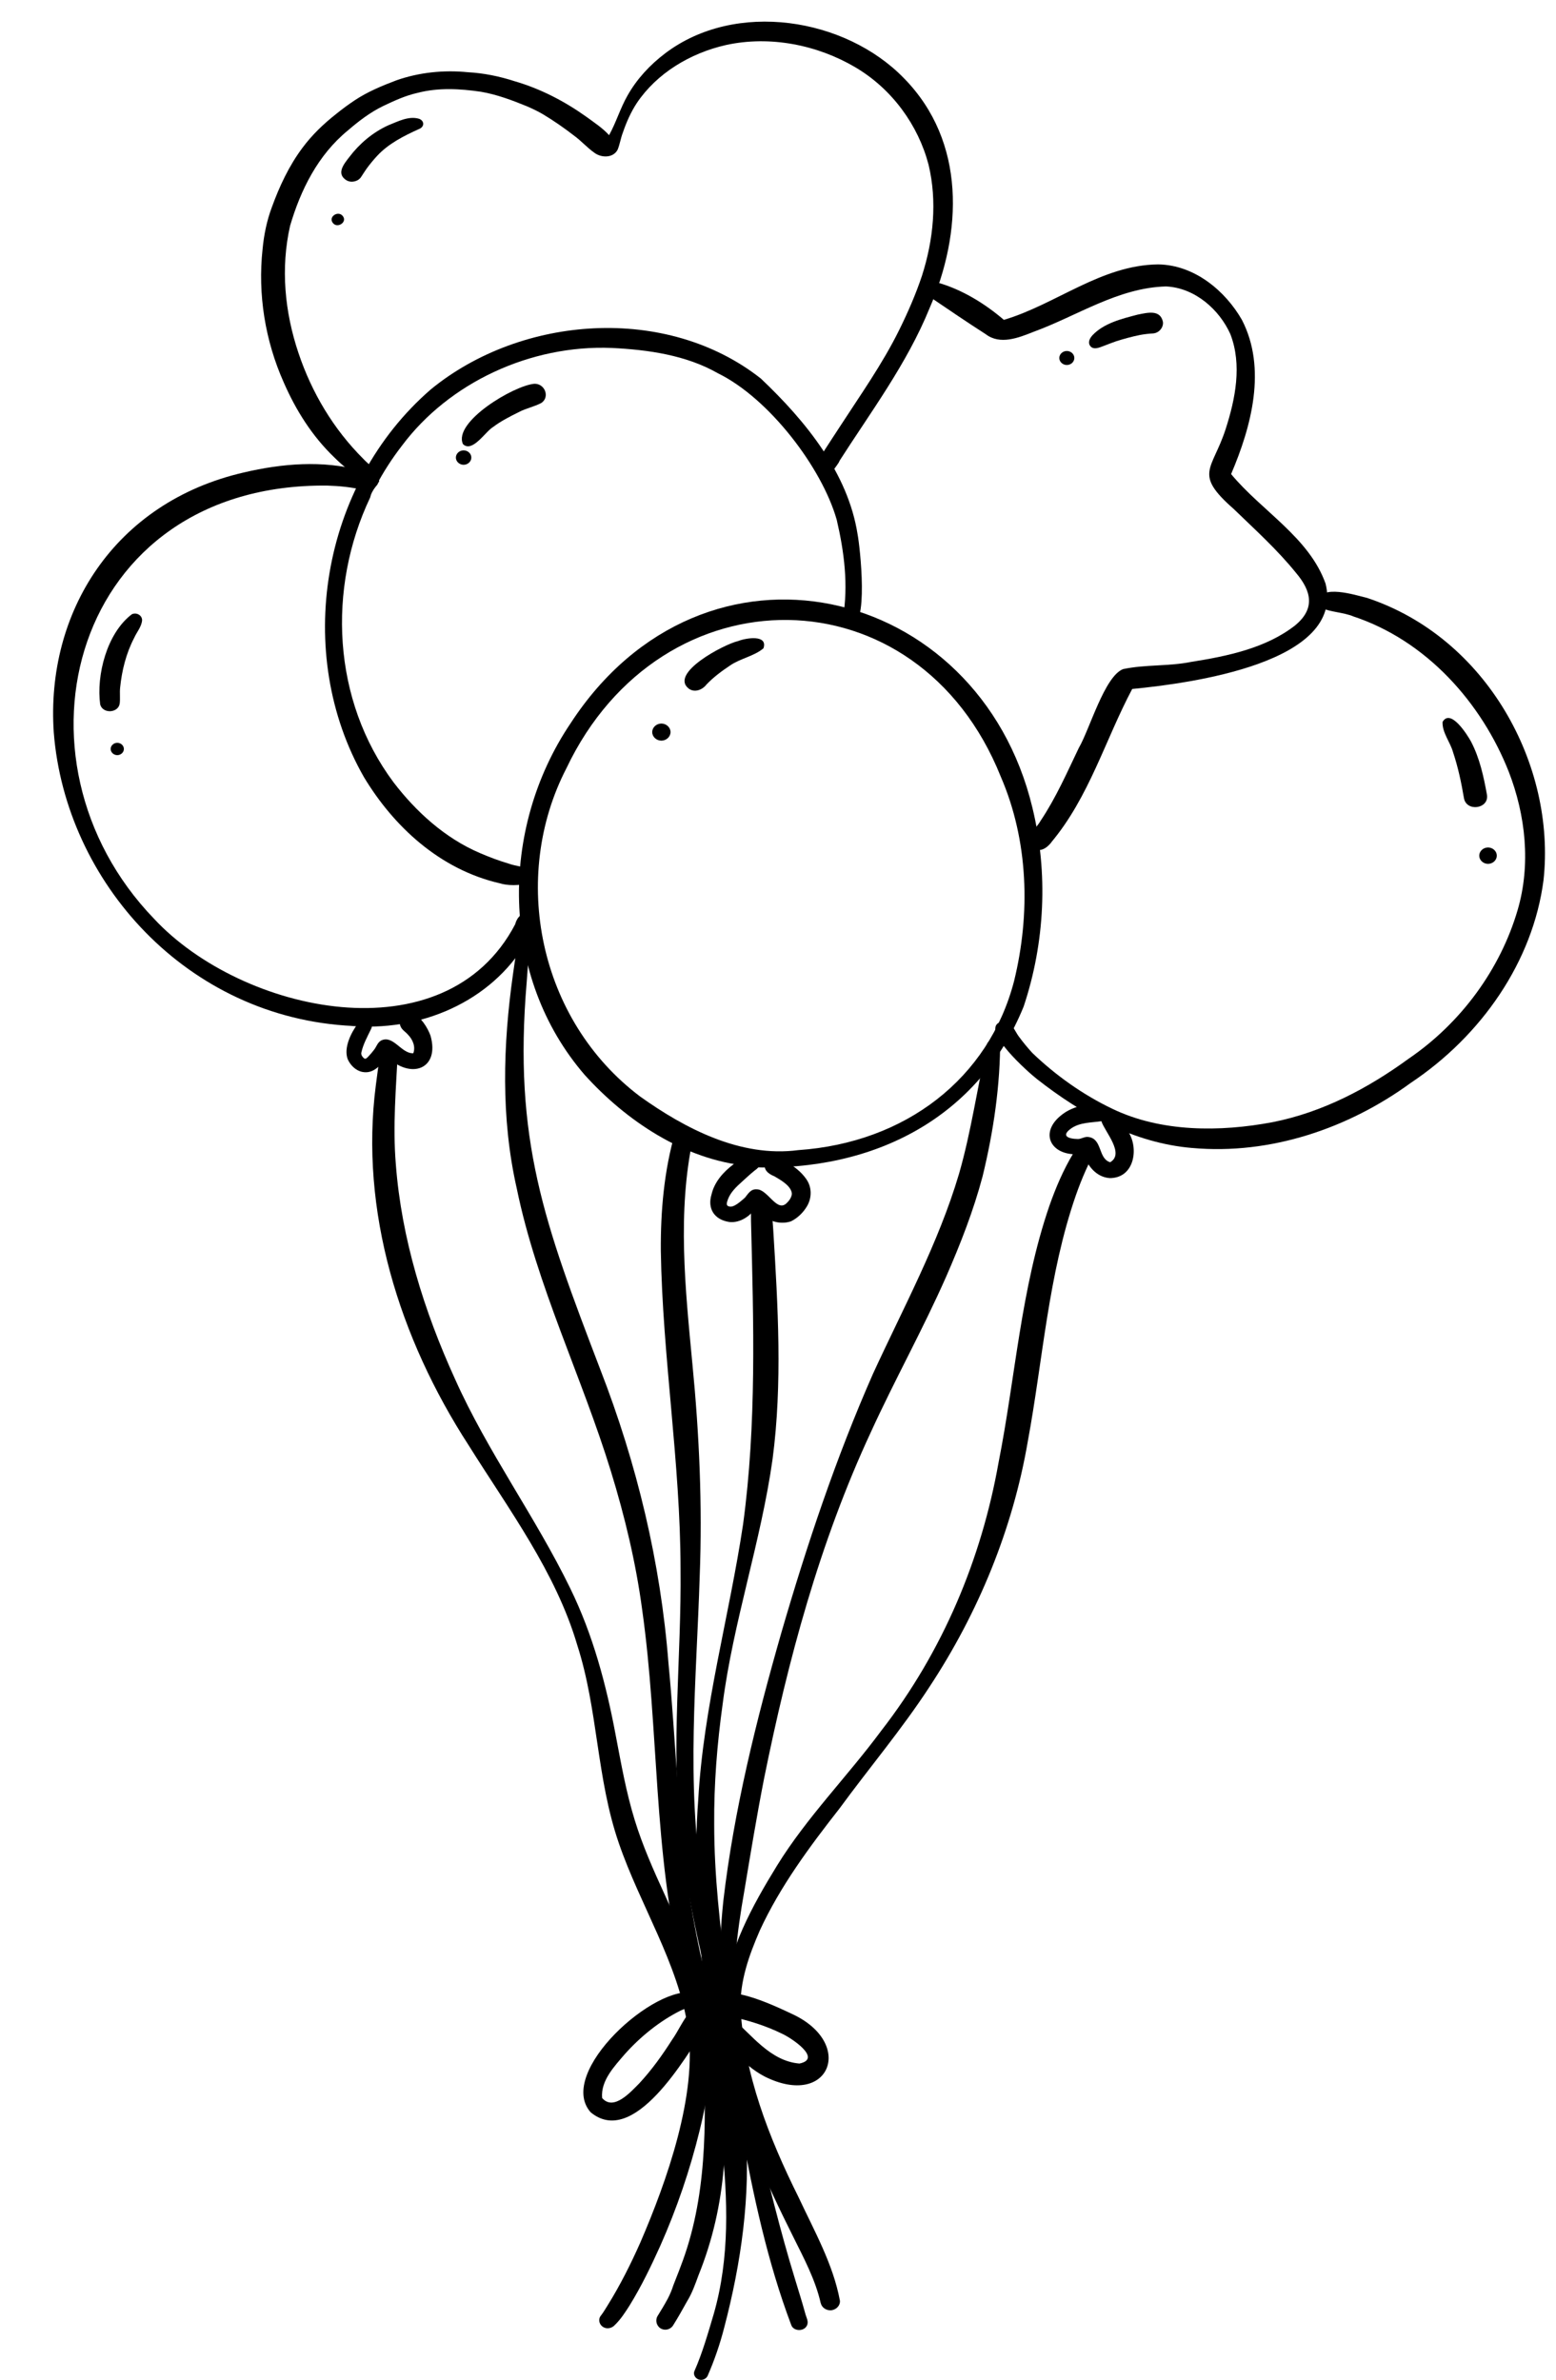
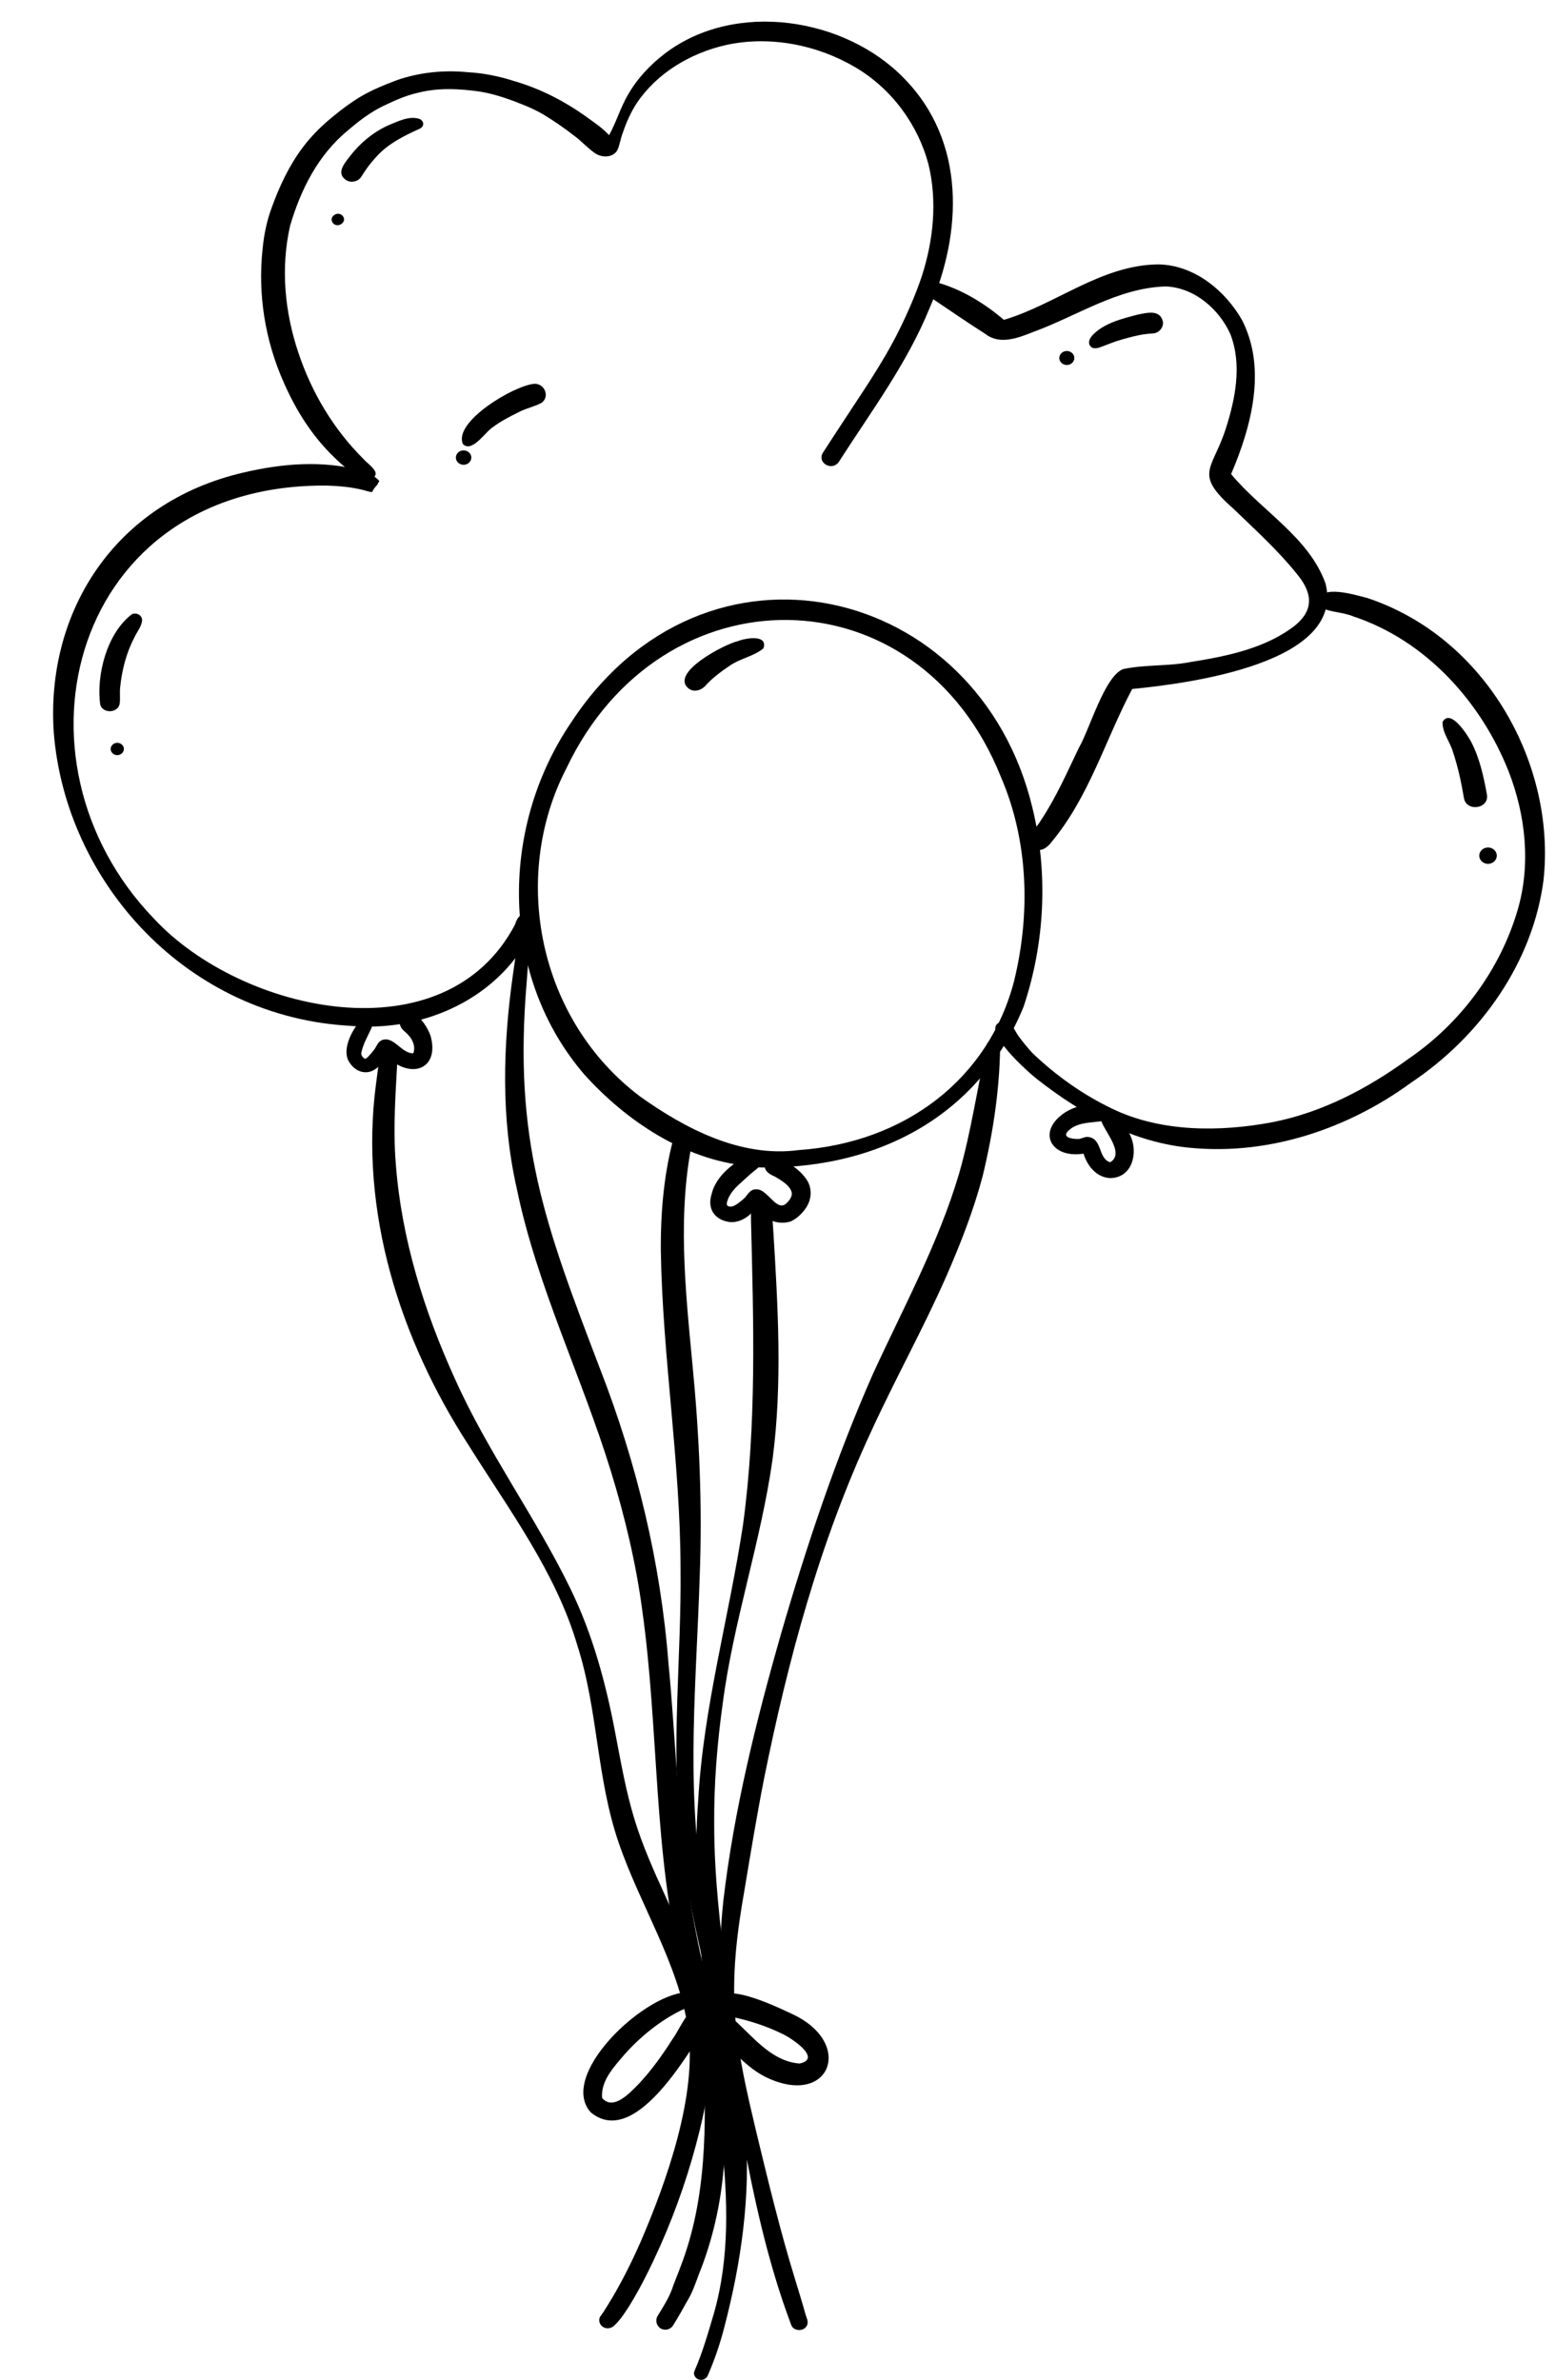
<svg xmlns="http://www.w3.org/2000/svg" height="1088.6" preserveAspectRatio="xMidYMid meet" version="1.0" viewBox="-24.3 -9.9 711.9 1088.6" width="711.9" zoomAndPan="magnify">
  <g>
    <g>
      <g id="change1_1">
        <path d="m331.16,549.14c-4.17-.73-7.24-3.62-9.58-6.75-2.44,3.84-7.17,7.2-12.16,6.67-7.11-1.05-10.12-6.34-8.18-12.62,1.29-5.62,5.31-10.21,10-13.75,1.65-1.33,3.49-2.58,5.54-3.33,5.75-2.27,9.81,2.43,4.2,6.15-2.04,1.66-3.97,3.43-5.9,5.2-2.55,2.29-5.12,4.75-6.32,7.92-.34,1.11-1.27,2.95.53,3.3,2.17.74,5.65-2.67,7.22-3.98,1.44-1.73,2.63-4.02,5.31-3.84,4.93-.19,9.03,10.17,13.39,6.66,1.4-1.21,2.6-2.77,2.79-4.58-.19-3.58-5.06-6.33-8.03-8.05-2.77-1.09-5.35-3.14-4.02-6.21,2.32-4.24,6.58-2.11,9.83-.16,3.38,1.94,6.48,4.36,8.68,7.48,2.73,3.7,2.77,8.63.49,12.53-1.67,2.87-4.26,5.46-7.38,6.98-2.04.69-4.29.78-6.42.39Z" />
        <path d="m319.53,524.01c-.52-.08-.99-.28-1.4-.56-29.73-2.91-55.98-20.8-74.86-41.6-38.95-45.01-39.07-112.6-6.58-160.81,61.12-94.01,186.69-64.22,211.35,38.49,7.29,29.88,5.75,61.7-3.98,90.92-20.46,50.42-67.88,75.67-124.53,73.56Zm21.4-7.83c49-3.39,87.16-32.69,98.75-77.41,7.51-30.74,6.58-64.12-6.12-93.45-37.86-94.55-155.3-95.22-198.72-3.79-25.72,49.79-12.86,115.07,33.77,150.16,20.39,14.53,45.86,27.98,72.31,24.49Z" />
-         <path d="m204.48,394.16c-27.62-6.33-48.69-26.08-62.27-48.59-32.27-56.42-19.91-133.69,30.66-177.41,41.47-33.92,107.87-38.84,150.92-4.92,20.7,19.6,39.9,43.35,44.27,71.24,1.09,5.59,5.31,43.33-3.49,41.93-1.9-.18-3.47-1.86-3.21-3.66,2.55-14.96.59-30.22-2.84-44.88-6.73-23.75-30.91-55.58-54.41-67.06-14.42-8.24-31.76-10.73-48.4-11.55-37.49-1.55-74.64,16.02-96.06,44.64-4.6,5.93-8.64,12.23-12.11,18.81-1.2,1.45-2.07,3.16-2.5,4.99-19.69,41.52-17.29,92.67,10.69,130.21,10.19,13.33,23.44,25.5,39.48,32.36,4.38,1.9,8.85,3.57,13.46,4.93,3.13,1.15,6.88,1.14,9.61,3.06,3.41,5.09-2.26,6.71-7.61,6.71-2.42,0-4.76-.33-6.19-.82Z" />
        <path d="m141.48,208.7c-4.94-2.12-9-5.62-12.71-9.26-10.26-9.8-17.74-21.77-23.25-34.4-8.55-19.19-11.92-40.29-9.69-60.97.62-6.5,1.91-12.92,4.21-19.09,3.49-9.62,7.87-19.05,14.14-27.4,4.25-5.71,9.46-10.73,15.14-15.21,2.8-2.27,5.69-4.41,8.7-6.41,5.85-3.88,12.45-6.63,19.08-9.13,10.37-3.63,21.59-4.79,32.59-3.7,7.3.4,14.48,1.86,21.38,4.1,11.95,3.46,22.94,9.2,32.86,16.26,3.61,2.65,7.46,5.15,10.44,8.44,3.26-5.89,5.12-12.36,8.48-18.22,4.22-7.46,10.21-13.96,17.24-19.26,32.2-24.34,82.4-16.24,109.27,11.52,28.43,29.04,26.61,70.69,11.62,105.13-10.3,25.34-26.91,47.46-41.69,70.56-3.22,3.93-9.62.16-7.23-4.27,2.53-3.98,5.17-7.91,7.73-11.88,9.46-14.59,19.6-28.87,27.27-44.39,3.97-8.03,7.63-16.41,10.44-24.84,5.25-16.39,7.06-34.05,3.03-50.85-4.7-18-16.66-34.62-33.45-44.52-17.36-10.26-39.08-14.65-59.25-10.21-16.46,3.71-31.69,13.01-40.74,26.48-2.78,4.22-4.83,8.89-6.42,13.57-1.01,2.57-1.36,5.35-2.42,7.88-2.03,3.78-7.28,3.75-10.53,1.41-3.4-2.39-6.1-5.53-9.47-7.97-4.55-3.52-9.29-6.79-14.07-9.67-2.37-1.4-4.87-2.58-7.35-3.66-6.8-2.78-13.77-5.41-21.1-6.67-9.62-1.41-19.5-1.96-28.98.51-5.54,1.22-10.64,3.6-15.69,5.99-5.99,2.9-11.22,6.91-16.15,11.16-13.83,11.3-21.71,27.39-26.49,43.66-4.39,19.38-2.46,39.46,3.85,58.22,6.05,18.02,15.97,34.8,29.77,48.49,1.76,1.96,4.25,3.48,5.4,5.86.97,3.11-3.71,3.97-5.96,2.73Z" />
-         <path d="m350.23,206.88c-2.01-2.79.79-6.68,2.39-9.13,2.96-3.7,9.08-.09,6.77,4-1.71,2.58-5.51,8.45-9.16,5.13Z" />
        <path d="m448.35,378.03c-5.13-3.95,1.35-8.69,3.43-12.48,7.04-10.52,12.08-22.04,17.49-33.33,4.97-8.49,11.76-32.75,20.25-36.06,10.16-2.17,20.9-1.22,31.16-3.3,16.64-2.62,34.33-6.33,47.54-16.68,9.3-7.63,7.52-15.67.45-24.01-8.57-10.63-18.74-19.77-28.57-29.3-18.44-16.19-9.82-17.62-3.71-36.3,4.51-13.94,7.67-29.62,2.2-43.69-4.97-11.05-16.07-21.15-29.43-21.76-21.95.58-40.76,13.56-60.68,20.79-6.8,2.72-15.23,6.07-21.77,1.07-8.57-5.5-17.02-11.24-25.44-16.97-5.77-3.27-3.04-8.46,3.52-6.62,11.2,3.2,21.62,9.67,30.2,17.02,23.84-7.07,44.52-25.09,70.57-25.37,16.78.23,30.84,12.26,38.35,25.39,11.44,22.21,4.36,48.7-4.96,70.52,13.94,16.85,35.75,29,43.23,50.14,8.94,36.17-61.61,45.53-88.48,48.16-12.36,23.28-19.7,49.49-37.13,70.26.14-.15.27-.3.41-.46-1.92,2.6-5.26,5.31-8.61,3Z" />
        <path d="m136.44,459.37s.61.02.61.02C61.12,455.77,5.67,393.37.3,325.14c-3.73-54.99,27.76-105.28,86.88-118.91,17.38-4.1,36.27-5.74,53.65-.87,2.38.49,6.62,2.5,8.42,4.8-.36.55-.67,1.12-.95,1.71-.98.98-1.79,2.11-2.39,3.34-1.31-.13-2.63-.61-3.87-.93-5.44-1.38-11.08-1.89-16.7-2.07-116.59-1.1-149.62,125.15-79.16,198.14,40,43.03,133.24,63.82,165.25,2.47,1.92-7.49,10.54-6.29,9.12.19-12.81,29.48-43.4,46.68-76.49,46.68-2.53,0-5.07-.1-7.62-.3Z" />
        <path d="m521.13,515.2c-26.81-2.24-50.69-15.61-70.87-31.42-4.26-3.3-25.55-22.24-17.31-26.03,5.11-2.46,6.7,3.72,9,6.61,1.86,2.56,3.9,4.99,6.04,7.35,10.65,10.2,23.04,19.07,36.64,25.57,22.32,10.75,49.3,10.65,73.27,6.12,23.04-4.53,43.87-15.62,62.27-29.03,24.16-16.47,42.01-41.12,49.88-68.02,6.1-20.8,3.68-43.32-4.11-63.38.02.06.04.11.06.17-12.25-31.16-37.43-60.15-71.77-71.3.25.08.5.16.75.24-4.8-1.95-10.32-1.93-14.98-3.97-.93-.68-1.5-1.73-1.52-2.84,1.36-8.15,17.12-3.01,22.65-1.69,54.9,18.2,86.5,76.64,80.76,129.12-4.83,37.17-28.36,71.17-60.79,92.76-28.21,20.61-64,33-100,29.73Z" />
        <path d="m295.42,1078.53c-1.6-.51-2.69-2.31-2.02-3.84,3.71-8.39,6.3-17.61,8.87-26.22,7.4-25.8,6.37-52.48,3.63-78.77-4.75-52.03-14.77-103.99-10.74-156.38,2.37-42.53,14.18-83.85,20.5-125.89,6.26-46.07,4.8-92.6,3.64-138.89.03-1.94-.07-5.68,0-9.84,1.96.95,3.85,1.41,6.04,1.49.11,0,.21,0,.32,0,.29,0,.58-.01.87-.03.67-.03,1.33-.09,1.99-.18.31,4.19.67,8.39.95,12.58,2.14,34.8,4.27,70.29-.3,104.93-5.26,37.59-18.02,74.52-22.84,112.06-2.54,18.22-4.01,36.59-3.87,54.97,0,46.8,10.6,92.78,14.33,139.3,2.42,30.62-1.97,61.33-9.78,91.05-1.9,7.42-4.4,14.69-7.47,21.76-.45,1.22-1.75,2.05-3.09,2.05-.34,0-.69-.05-1.02-.17Z" />
-         <path d="m351.19,1043.59c-2.45-10.85-7.86-20.83-12.81-30.83-12.2-24.4-23.63-49.45-28.38-76.15-2.13-10.78-4.09-21.77-3.3-32.76,2.06-21.84,13.08-41.83,24.59-60.54,13.59-22,32.18-40.72,47.59-61.55,28.21-36.32,45.83-78.56,53.67-122.62,7.75-39.17,10.18-79.45,23.29-117.56,2.89-8.19,6.31-16.28,10.84-23.81,1.03-1.71,2.12-3.39,3.29-5.04,1.23.6,2.55,1.01,3.88,1.17.08.03.16.05.24.08,1.2.39,2.54.65,3.84.66-4.15,7.18-7.31,14.56-10,22.2-12.67,36.48-15.04,75.02-22,112.61-6.83,39.84-22.48,78.16-45.12,112.46-12.52,19.19-27.45,36.87-41.02,55.41-13.79,17.59-27.18,35.68-36.45,55.78-4.99,11.45-9.11,23.08-8.84,35.47,1.67,30.27,12.95,59.26,26.53,86.52,7.19,15.4,15.84,30.64,18.94,47.33.25,2.03-1.42,3.94-3.5,4.35-.29.06-.59.09-.89.09-2.02,0-3.93-1.33-4.36-3.27Z" />
        <path d="m337.68,1053.51c-10.91-28.95-17.29-59.12-22.89-89.29-2.24-11.85-4.6-23.68-6.56-35.57-4.06-22.87-4-46.14-1.58-69.16,4.84-41.43,15.06-82.54,26.57-122.71,11.65-40.05,24.92-79.79,41.85-118.21,13.87-30.2,29.95-59.69,39.38-91.48,5.69-19.69,8.41-39.97,13.02-59.88,0-.01.02-.02.03-.03,0,0-.02.02-.03.03,0,0,0,0,0,0,.62-.65,1.24-1.3,1.87-1.95.06-.06.12-.13.19-.19.04-.04.08-.09.13-.13-.02.02-.03.03-.05.05.03-.03.06-.06.09-.09-.02.02-.04.05-.07.07.02-.02.04-.05.07-.07.02-.02.03-.03.04-.05,1.01-1.03,2.02-2.06,3.01-3.1.46,1.07.48,2.66.54,3.52.1,21.12-3.03,42.34-8.04,62.92-4.16,15.68-10.12,30.89-16.65,45.83-10.61,24.07-23.51,47.17-34.44,71.1-23.53,50.59-37.95,104.44-48.88,158.49-3.34,17.03-6.16,34.15-9.01,51.26-3.47,19.57-5.89,39.46-4.07,59.3,1.45,17.08,5.4,33.73,9.34,50.41,5.46,22.57,11.04,45.79,17.87,67.93,1.57,5.22,3.24,10.41,4.67,15.66.45,1.91,1.79,3.82.76,5.74-.65,1.31-2.09,1.97-3.52,1.97-1.57,0-3.13-.79-3.64-2.37Z" />
        <path d="m429.72,464.86s0,0-.01.01c-.02.02-.04.04-.06.06.02-.02.05-.05.07-.07Z" />
-         <path d="m429.72,464.86s.03-.03.05-.05c-.01.01-.02.02-.04.04,0,0-.02.02-.03.03,0,0,0,0,.01-.01Z" />
        <path d="m251.6,1054.48c-1.72-1.07-2.34-3.45-1.08-5.06,1.2-1.54,2.19-3.22,3.21-4.87,5.68-9.11,10.67-19.08,14.93-28.69,12.1-28.03,26.2-67.74,21.83-97.94-4.56-29.97-21.88-56.22-31.66-84.73-10.31-29.88-9.43-60.8-19.03-90.62-9.81-33.33-31.25-61.94-49.73-91.45-31.76-49.04-49.84-107.17-42.42-164.61.82-5.93,1.52-11.9,2.44-17.84.35.03.7.04,1.05.05.97.4,1.98.71,3.02.9,1.11.3,2.27.46,3.42.46.07,0,.14,0,.22,0-.92,17.52-2.45,35.06-1,52.59,2.58,33.89,12.85,67,27.06,98.17,14.84,33.24,36.85,63.11,52.77,95.85,10.4,21.27,16.45,44.1,20.75,67.06,2.5,13.04,4.79,26.17,8.73,38.91,3.57,11.61,8.53,22.79,13.62,33.88,10.15,22.31,20.47,45.43,21.05,70,.25,12.84-1.9,25.59-4.98,38.07-4.4,17.97-10.43,35.69-17.98,52.69-4.19,9.28-8.62,18.5-14.01,27.24-2.07,3.27-4.18,6.58-7.08,9.3-.8.8-1.9,1.24-3,1.24-.73,0-1.47-.19-2.12-.6Z" />
        <path d="m305.04,938.31c-1.53,0-2.98-.9-3.52-2.3-5.3-14.56-9.67-29.44-13.66-44.36-13.41-54.35-10.6-110.27-18.36-165.28-2.87-21.42-7.91-42.51-14.29-63.25-13.34-43.4-33.9-84.84-43.07-129.34-7.34-32.32-6.34-65.68-1.71-98.28,1.02-7.09,1.99-14.21,3.57-21.22.11-.47.22-.93.34-1.39,1.45-.15,2.87-.53,4.25-1.06,0,1.05-.11,2.06-.1,2.65-.54,8.21-1.25,16.4-1.8,24.61-6.17,72.6,8.08,110.52,33.57,177.21,16.86,43.35,27.71,88.62,31.28,134.63,3.39,35.06,4.14,70.34,9.5,105.21,3.81,26.37,10.95,52.15,17.6,77.98.53,2.03-1.29,4.17-3.52,4.17-.03,0-.05,0-.08,0Z" />
        <path d="m309.68,938.82c-8.2-36.42-19.09-72.43-22.62-109.62-4.5-40.47.46-81.14,0-121.68-.07-48.54-8.24-96.72-9.02-145.22-.13-18.1,1.47-36.87,6.63-54.47,2.42,1.76,5.22,2.58,8.12,2.76-7.3,33.9-3.56,69-.32,103.23,3.17,32.31,4.62,64.77,3.36,97.21-1.46,47.34-6.3,94.62,1.37,141.52,2.88,18.69,6.62,37.26,10.68,55.76,2.23,9.84,4.56,19.66,6.89,29.48.42,1.72-1.19,2.88-2.72,2.88-1.06,0-2.09-.56-2.38-1.87Z" />
        <path d="m141.52,480.42c-3.1-.6-5.52-3.13-6.71-5.76-2.01-5.17,1.5-12.27,4.69-16.45,2.92-3.72,8.29-1.68,5.84,2.84-1.61,3.33-3.42,6.62-4.25,10.22-.42,1.25.41,2.36,1.43,3.1.82.11,1.29-.63,1.8-1.11.89-.95,1.74-1.93,2.51-2.96,1.14-1.41,1.54-3.32,3.27-4.27,5.54-2.66,9.19,6.08,14.69,5.84,0,0,0,0,0,0,1.14-3.03-.26-6.32-2.51-8.58-1.08-1.24-2.65-2.1-3.29-3.64-1.55-3.16,1.92-6.93,5.5-5.85,3.81,1.25,6.96,6.61,8.18,10.04,4.32,15.2-8.83,20.28-19.94,9.62-2.56,3.5-6.01,7.99-11.2,6.96Z" />
        <path d="m483.45,528.98c-6.33-.43-10.43-5.9-11.99-11.18-14.97,2.32-21.53-10.02-8.76-18.66,4.7-3.3,16.95-6.81,20.16-.46,5.43-.88,6.92,5.96,9.17,9.31,4.72,7.43,2.7,20.99-8.59,20.99Zm.16-7.25c6.84-3.95-2.51-14.05-4.01-18.78-4.62.69-9.64.5-13.61,3.16-5.1,3.52-1.68,4.92,2.95,4.99,1.65-.06,3.08-1.22,4.78-.92,6.41.88,4.3,9.85,9.89,11.54Z" />
        <path d="m21.54,312.36c-1.83-13.29,2.98-32.58,14.47-41.28,2.12-1.02,4.7.45,4.7,2.68-.16,2.9-2.52,5.59-3.6,8.07-3.72,7.11-5.68,15.02-6.46,22.88-.24,2.37.09,4.74-.17,7.1-.55,4.47-7.72,4.94-8.94.55Z" />
        <path d="m26.33,332.69c0-1.54,1.38-2.82,3.03-2.82s3.02,1.28,3.02,2.82-1.38,2.82-3.02,2.82-3.03-1.28-3.03-2.82Z" />
        <path d="m187.51,193.23c-4.6-10.12,23.22-26.79,32.69-27.59,4.84-.1,7.15,6.09,3.2,8.76-3.26,1.76-7.08,2.45-10.37,4.22-4.04,2-8.12,4.07-11.68,6.76-3.57,2.07-9.53,12.01-13.84,7.86Z" />
        <path d="m184.27,199.4c0-1.8,1.61-3.3,3.54-3.3s3.54,1.5,3.54,3.3-1.61,3.3-3.54,3.3-3.54-1.5-3.54-3.3Z" />
        <path d="m134.25,72.59c-4.91-3.02-1.21-7.47,1.29-10.68,4.58-6.05,10.61-11.2,17.77-14.48,4.38-1.72,9.31-4.44,14.16-2.99,2.52.98,2.45,3.73-.08,4.69-6.98,3.14-13.96,6.69-19.11,12.23-1.75,1.89-3.38,3.87-4.89,5.94-.84,1.2-1.61,2.43-2.41,3.65-1.31,2.13-4.45,2.93-6.72,1.64Z" />
        <path d="m127.81,91.83c-1.76-2.72,2.64-5.5,4.69-2.95,2.37,2.88-2.73,6.08-4.69,2.95Z" />
        <path d="m290.76,305.04c-8.88-7.06,16.32-20.28,22.6-21.7,3.69-1.46,13.77-3.1,11.64,3.3-4.23,3.61-10.66,4.65-15.34,7.9-3.83,2.56-7.55,5.33-10.69,8.62-1.83,2.43-5.44,3.97-8.21,1.88Z" />
-         <path d="m274.1,324.97c0-2.13,1.91-3.91,4.19-3.91s4.19,1.78,4.19,3.91-1.91,3.91-4.19,3.91-4.19-1.78-4.19-3.91Z" />
        <path d="m474.36,148.16c-1.03-1.64.03-3.46,1.2-4.74,5.22-5.51,13.31-7.5,20.62-9.4,4.45-.89,10.28-2.46,11.56,3.2.42,2.51-1.65,5.14-4.39,5.39-2.06.11-4.1.34-6.12.72-3.68.74-7.31,1.75-10.87,2.87-1.89.64-3.72,1.39-5.58,2.09-1.92.71-4.93,2.18-6.41-.13Z" />
        <path d="m460.35,153.85c0-1.75,1.57-3.21,3.44-3.21s3.44,1.46,3.44,3.21-1.57,3.21-3.44,3.21-3.44-1.46-3.44-3.21Z" />
        <path d="m645.47,355.1c-1.19-7.06-2.69-14.13-4.98-20.96-1.29-4.64-5.01-8.94-4.79-13.82,3.64-6.38,11.33,5.9,13.01,8.96,4,7.65,5.82,16.13,7.32,24.47.88,6.41-9.5,7.78-10.56,1.35Z" />
        <path d="m652.48,381.49c0-2.04,1.83-3.75,4.02-3.75s4.02,1.7,4.02,3.75-1.83,3.75-4.02,3.75-4.02-1.71-4.02-3.75Z" />
        <path d="m245.87,956.21c-15.81-18.13,29.74-59.13,47.85-54.48,5.51,4.74-3.33,6.39-6.54,7.99-9.65,4.79-18.46,11.97-25.57,19.91-4.81,5.63-11.14,12.17-10.43,20.12,5.26,6.1,13.05-2.74,16.96-6.65,5.88-6.36,10.55-12.93,15.1-20.06,5.18-7.23,9.55-21.73,20.93-14.68-2.52-14.88,27.78.11,33.68,2.84,29.48,13.43,17.4,43.65-12.37,28.69-10.69-5.57-17.32-15.95-27.05-22.58-9.02,13.88-32.82,55.43-52.57,38.91Zm95.59-22.22c10.72-2.23-3.9-11.84-8.03-13.68-7.46-3.65-15.47-6.15-23.58-7.83,9.65,8.14,18.07,20.37,31.61,21.51Z" />
        <path d="m277.94,1055.14c-1.91-1.18-2.56-3.8-1.36-5.71,1.62-2.58,3.17-5.18,4.62-7.86,1.03-1.97,1.89-4.01,2.56-6.13,1.05-2.81,2.43-6.07,3.32-8.58,12.04-31.15,11.83-65.05,10.42-97.93-.06-2.21-.12-4.41-.12-6.62,0-1.11-.01-2.22.06-3.33.06-.92.1-2.21,1.04-2.7,3.06-1.82,5.2,12.59,5.66,14.6,6.12,33.57,3.98,68.19-8.86,99.95-1.51,4.1-2.94,8.22-5.25,11.95-2.06,3.71-4.12,7.4-6.38,10.99-1.21,1.93-3.8,2.55-5.71,1.36Z" />
      </g>
    </g>
  </g>
</svg>